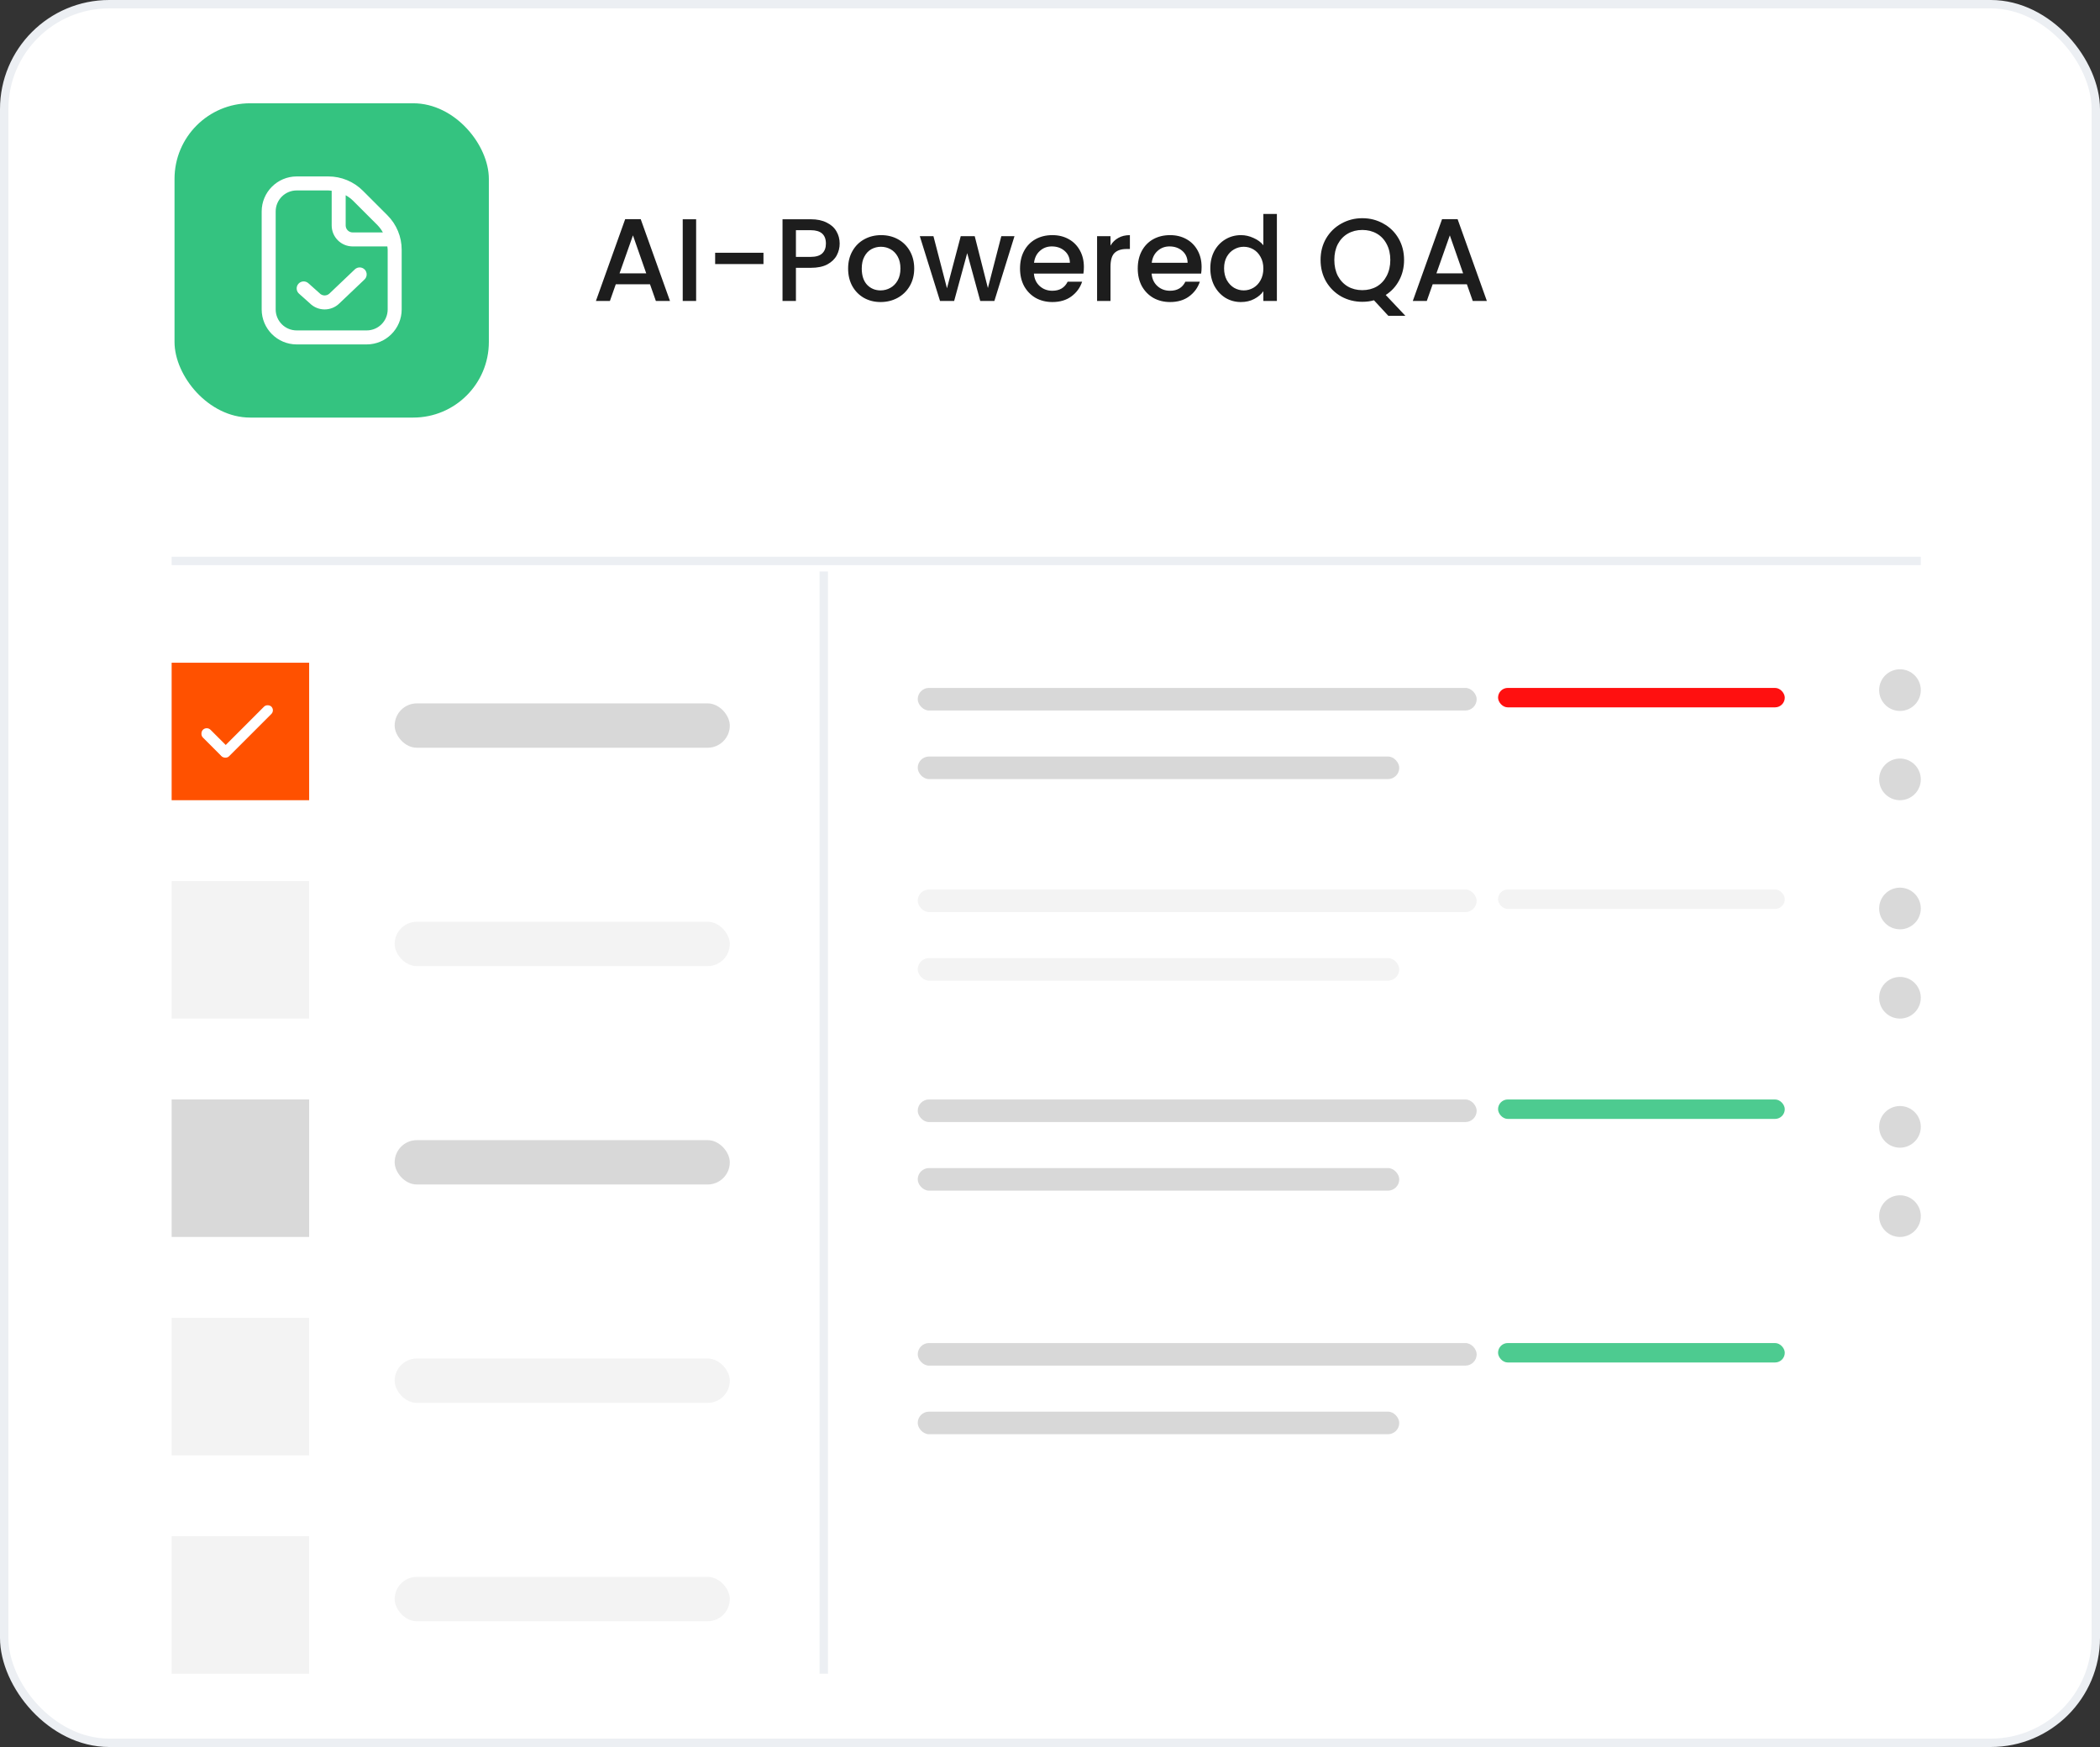
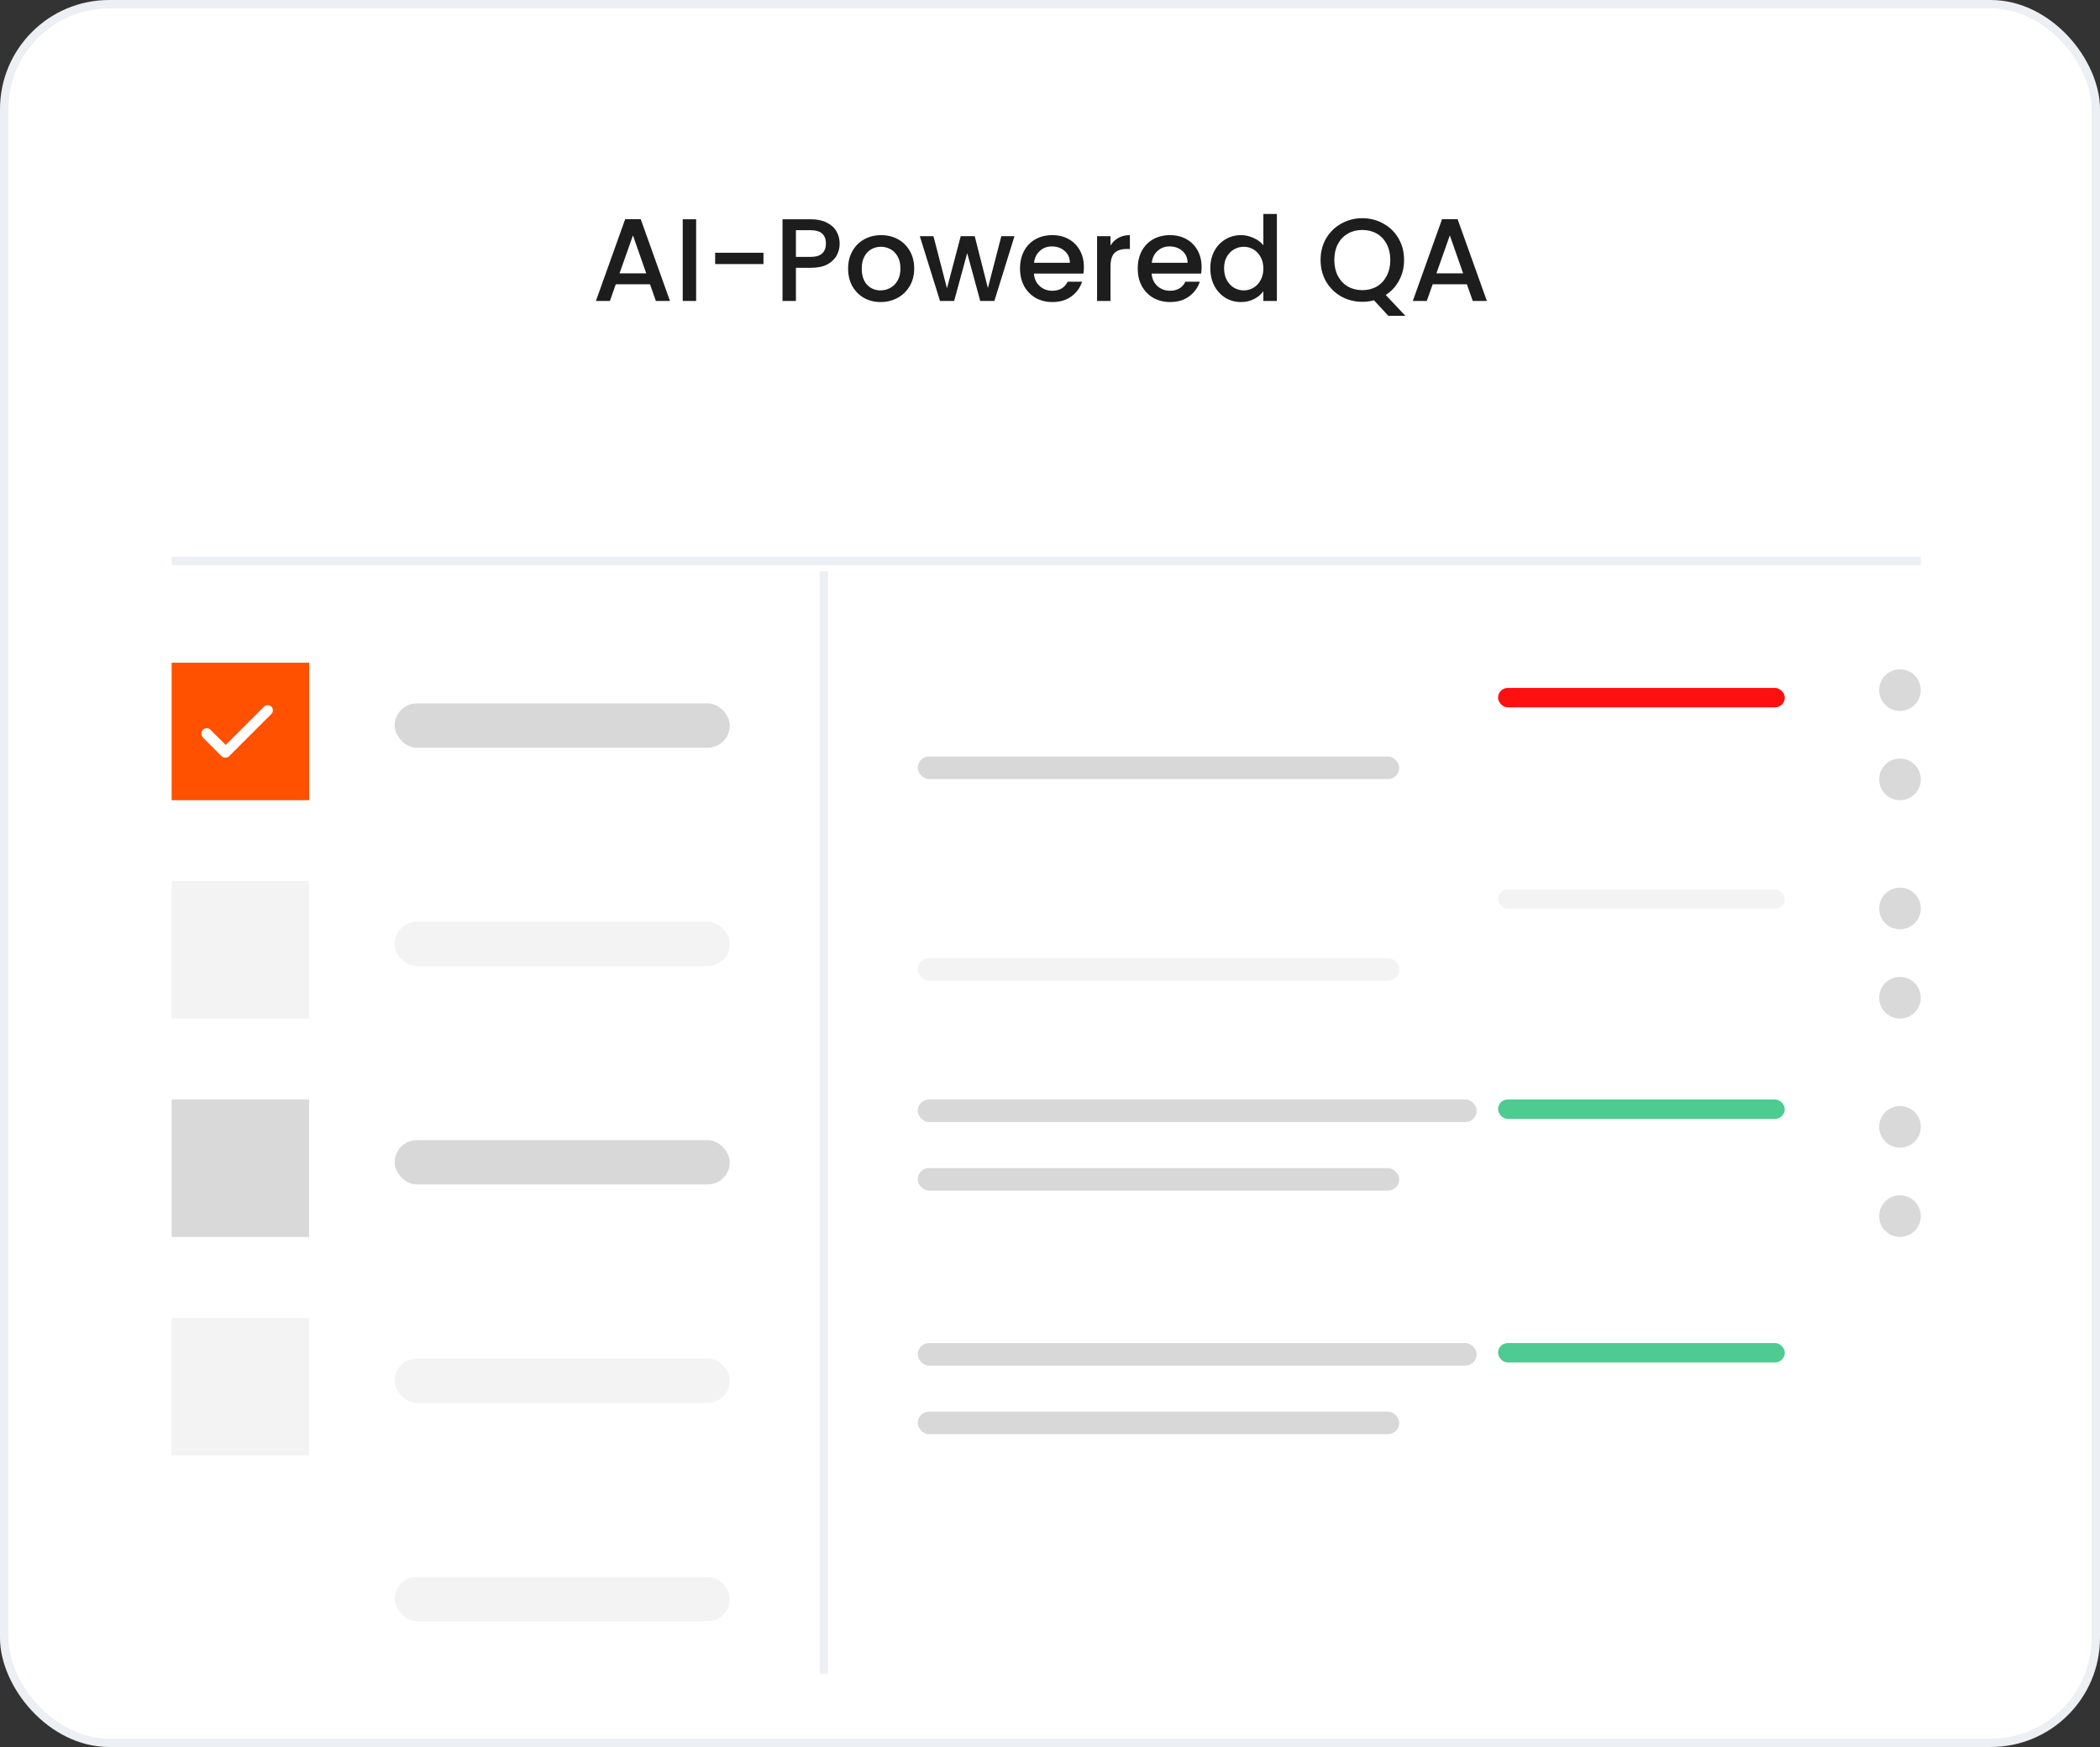
<svg xmlns="http://www.w3.org/2000/svg" width="250" height="208" viewBox="0 0 250 208" fill="none">
  <rect x="0" y="0" width="250" height="208" fill="#333333" stroke="none" />
  <rect x="0.5" y="0.5" width="249" height="207" rx="12.5" fill="white" stroke="#ECEFF3" />
  <path d="M77.381 33.847H73.307L72.607 35.835H70.941L74.427 26.091H76.275L79.761 35.835H78.081L77.381 33.847ZM76.933 32.545L75.351 28.023L73.755 32.545H76.933ZM82.873 26.105V35.835H81.277V26.105H82.873ZM90.89 30.095V31.439H85.136V30.095H90.89ZM99.961 29.003C99.961 29.498 99.845 29.964 99.611 30.403C99.378 30.842 99.005 31.201 98.491 31.481C97.978 31.752 97.32 31.887 96.517 31.887H94.753V35.835H93.157V26.105H96.517C97.264 26.105 97.894 26.236 98.407 26.497C98.93 26.749 99.317 27.094 99.569 27.533C99.831 27.972 99.961 28.462 99.961 29.003ZM96.517 30.585C97.124 30.585 97.577 30.45 97.875 30.179C98.174 29.899 98.323 29.507 98.323 29.003C98.323 27.939 97.721 27.407 96.517 27.407H94.753V30.585H96.517ZM104.83 35.961C104.102 35.961 103.444 35.798 102.856 35.471C102.268 35.135 101.806 34.668 101.47 34.071C101.134 33.464 100.966 32.764 100.966 31.971C100.966 31.187 101.138 30.492 101.484 29.885C101.829 29.278 102.3 28.812 102.898 28.485C103.495 28.158 104.162 27.995 104.9 27.995C105.637 27.995 106.304 28.158 106.902 28.485C107.499 28.812 107.97 29.278 108.316 29.885C108.661 30.492 108.834 31.187 108.834 31.971C108.834 32.755 108.656 33.45 108.302 34.057C107.947 34.664 107.462 35.135 106.846 35.471C106.239 35.798 105.567 35.961 104.83 35.961ZM104.83 34.575C105.24 34.575 105.623 34.477 105.978 34.281C106.342 34.085 106.636 33.791 106.86 33.399C107.084 33.007 107.196 32.531 107.196 31.971C107.196 31.411 107.088 30.94 106.874 30.557C106.659 30.165 106.374 29.871 106.02 29.675C105.665 29.479 105.282 29.381 104.872 29.381C104.461 29.381 104.078 29.479 103.724 29.675C103.378 29.871 103.103 30.165 102.898 30.557C102.692 30.94 102.59 31.411 102.59 31.971C102.59 32.802 102.8 33.446 103.22 33.903C103.649 34.351 104.186 34.575 104.83 34.575ZM120.771 28.121L118.377 35.835H116.697L115.143 30.137L113.589 35.835H111.909L109.501 28.121H111.125L112.735 34.323L114.373 28.121H116.039L117.607 34.295L119.203 28.121H120.771ZM129.034 31.789C129.034 32.078 129.015 32.34 128.978 32.573H123.084C123.131 33.189 123.359 33.684 123.77 34.057C124.181 34.43 124.685 34.617 125.282 34.617C126.141 34.617 126.747 34.258 127.102 33.539H128.824C128.591 34.248 128.166 34.832 127.55 35.289C126.943 35.737 126.187 35.961 125.282 35.961C124.545 35.961 123.882 35.798 123.294 35.471C122.715 35.135 122.258 34.668 121.922 34.071C121.595 33.464 121.432 32.764 121.432 31.971C121.432 31.178 121.591 30.482 121.908 29.885C122.235 29.278 122.687 28.812 123.266 28.485C123.854 28.158 124.526 27.995 125.282 27.995C126.01 27.995 126.659 28.154 127.228 28.471C127.797 28.788 128.241 29.236 128.558 29.815C128.875 30.384 129.034 31.042 129.034 31.789ZM127.368 31.285C127.359 30.697 127.149 30.226 126.738 29.871C126.327 29.516 125.819 29.339 125.212 29.339C124.661 29.339 124.19 29.516 123.798 29.871C123.406 30.216 123.173 30.688 123.098 31.285H127.368ZM132.201 29.241C132.434 28.849 132.742 28.546 133.125 28.331C133.517 28.107 133.979 27.995 134.511 27.995V29.647H134.105C133.479 29.647 133.003 29.806 132.677 30.123C132.359 30.44 132.201 30.991 132.201 31.775V35.835H130.605V28.121H132.201V29.241ZM143.048 31.789C143.048 32.078 143.029 32.34 142.992 32.573H137.098C137.144 33.189 137.373 33.684 137.784 34.057C138.194 34.43 138.698 34.617 139.296 34.617C140.154 34.617 140.761 34.258 141.116 33.539H142.838C142.604 34.248 142.18 34.832 141.564 35.289C140.957 35.737 140.201 35.961 139.296 35.961C138.558 35.961 137.896 35.798 137.308 35.471C136.729 35.135 136.272 34.668 135.936 34.071C135.609 33.464 135.446 32.764 135.446 31.971C135.446 31.178 135.604 30.482 135.922 29.885C136.248 29.278 136.701 28.812 137.28 28.485C137.868 28.158 138.54 27.995 139.296 27.995C140.024 27.995 140.672 28.154 141.242 28.471C141.811 28.788 142.254 29.236 142.572 29.815C142.889 30.384 143.048 31.042 143.048 31.789ZM141.382 31.285C141.372 30.697 141.162 30.226 140.752 29.871C140.341 29.516 139.832 29.339 139.226 29.339C138.675 29.339 138.204 29.516 137.812 29.871C137.42 30.216 137.186 30.688 137.112 31.285H141.382ZM144.086 31.943C144.086 31.168 144.245 30.482 144.562 29.885C144.889 29.288 145.328 28.826 145.878 28.499C146.438 28.163 147.059 27.995 147.74 27.995C148.244 27.995 148.739 28.107 149.224 28.331C149.719 28.546 150.111 28.835 150.4 29.199V25.475H152.01V35.835H150.4V34.673C150.139 35.046 149.775 35.354 149.308 35.597C148.851 35.84 148.324 35.961 147.726 35.961C147.054 35.961 146.438 35.793 145.878 35.457C145.328 35.112 144.889 34.636 144.562 34.029C144.245 33.413 144.086 32.718 144.086 31.943ZM150.4 31.971C150.4 31.439 150.288 30.977 150.064 30.585C149.85 30.193 149.565 29.894 149.21 29.689C148.856 29.484 148.473 29.381 148.062 29.381C147.652 29.381 147.269 29.484 146.914 29.689C146.56 29.885 146.27 30.179 146.046 30.571C145.832 30.954 145.724 31.411 145.724 31.943C145.724 32.475 145.832 32.942 146.046 33.343C146.27 33.744 146.56 34.052 146.914 34.267C147.278 34.472 147.661 34.575 148.062 34.575C148.473 34.575 148.856 34.472 149.21 34.267C149.565 34.062 149.85 33.763 150.064 33.371C150.288 32.97 150.4 32.503 150.4 31.971ZM165.275 37.599L163.567 35.751C163.147 35.872 162.685 35.933 162.181 35.933C161.276 35.933 160.441 35.723 159.675 35.303C158.919 34.874 158.317 34.281 157.869 33.525C157.431 32.76 157.211 31.901 157.211 30.949C157.211 29.997 157.431 29.143 157.869 28.387C158.317 27.631 158.919 27.043 159.675 26.623C160.441 26.194 161.276 25.979 162.181 25.979C163.096 25.979 163.931 26.194 164.687 26.623C165.453 27.043 166.055 27.631 166.493 28.387C166.932 29.143 167.151 29.997 167.151 30.949C167.151 31.845 166.955 32.657 166.563 33.385C166.181 34.104 165.649 34.682 164.967 35.121L167.305 37.599H165.275ZM158.849 30.949C158.849 31.668 158.989 32.302 159.269 32.853C159.559 33.394 159.955 33.814 160.459 34.113C160.963 34.402 161.537 34.547 162.181 34.547C162.825 34.547 163.399 34.402 163.903 34.113C164.407 33.814 164.799 33.394 165.079 32.853C165.369 32.302 165.513 31.668 165.513 30.949C165.513 30.23 165.369 29.6 165.079 29.059C164.799 28.518 164.407 28.102 163.903 27.813C163.399 27.524 162.825 27.379 162.181 27.379C161.537 27.379 160.963 27.524 160.459 27.813C159.955 28.102 159.559 28.518 159.269 29.059C158.989 29.6 158.849 30.23 158.849 30.949ZM174.629 33.847H170.555L169.855 35.835H168.189L171.675 26.091H173.523L177.009 35.835H175.329L174.629 33.847ZM174.181 32.545L172.599 28.023L171.003 32.545H174.181Z" fill="#1D1D1D" />
  <path d="M20.434 66.785H228.667" stroke="#ECEFF3" />
-   <rect x="20.777" y="12.297" width="37.42" height="37.42" rx="9" fill="#34C380" />
  <g clip-path="url(#clip0_5920_1297)">
    <path d="M46.111 25.62L43.206 22.715C42.114 21.618 40.629 21.003 39.082 21.007H35.319C33.019 21.01 31.155 22.874 31.152 25.174V36.84C31.155 39.141 33.019 41.005 35.319 41.007H43.652C45.952 41.005 47.816 39.141 47.819 36.84V29.745C47.823 28.197 47.208 26.712 46.111 25.621L46.111 25.62ZM44.932 26.799C45.187 27.061 45.406 27.355 45.583 27.674H41.986C41.525 27.674 41.152 27.301 41.152 26.84V23.243C41.471 23.421 41.765 23.639 42.027 23.894L44.932 26.799ZM46.152 36.84C46.152 38.221 45.033 39.34 43.652 39.34H35.319C33.938 39.34 32.819 38.221 32.819 36.84V25.174C32.819 23.793 33.938 22.674 35.319 22.674H39.082C39.219 22.674 39.351 22.7 39.486 22.713V26.84C39.486 28.221 40.605 29.34 41.986 29.34H46.113C46.126 29.475 46.152 29.607 46.152 29.744V36.84ZM43.422 32.099C43.739 32.433 43.726 32.96 43.393 33.277L40.402 36.122C39.423 37.085 37.851 37.079 36.88 36.108L35.597 34.963C35.254 34.656 35.223 34.129 35.53 33.785C35.836 33.442 36.363 33.412 36.707 33.718L38.028 34.896C38.334 35.24 38.861 35.271 39.204 34.964C39.217 34.953 39.229 34.942 39.241 34.929L42.241 32.071C42.574 31.753 43.101 31.764 43.419 32.097C43.42 32.098 43.421 32.099 43.422 32.1L43.422 32.099Z" fill="white" />
  </g>
  <circle cx="226.187" cy="82.165" r="2.48" fill="#D9D9D9" />
  <circle cx="226.187" cy="92.794" r="2.48" fill="#D9D9D9" />
  <circle cx="226.187" cy="108.165" r="2.48" fill="#D9D9D9" />
  <circle cx="226.187" cy="118.794" r="2.48" fill="#D9D9D9" />
  <circle cx="226.187" cy="134.165" r="2.48" fill="#D9D9D9" />
  <circle cx="226.187" cy="144.794" r="2.48" fill="#D9D9D9" />
  <path d="M98.07 199.274L98.07 68.04" stroke="#ECEFF3" />
  <rect x="46.984" y="83.747" width="39.898" height="5.28" rx="2.64" fill="#D8D8D8" />
-   <rect x="109.254" y="81.904" width="66.541" height="2.688" rx="1.344" fill="#D8D8D8" />
  <rect x="178.34" y="81.904" width="34.133" height="2.315" rx="1.158" fill="#FF1010" />
  <rect x="109.254" y="90.072" width="57.324" height="2.688" rx="1.344" fill="#D8D8D8" />
-   <rect x="109.254" y="105.904" width="66.541" height="2.688" rx="1.344" fill="#F3F3F3" />
  <rect x="178.34" y="105.904" width="34.133" height="2.315" rx="1.158" fill="#F3F3F3" />
  <rect x="109.254" y="114.072" width="57.324" height="2.688" rx="1.344" fill="#F3F3F3" />
  <rect x="109.254" y="130.904" width="66.541" height="2.688" rx="1.344" fill="#D8D8D8" />
  <rect x="178.34" y="130.904" width="34.133" height="2.315" rx="1.158" fill="#4DCB90" />
  <rect x="109.254" y="139.072" width="57.324" height="2.688" rx="1.344" fill="#D8D8D8" />
  <rect x="109.254" y="159.904" width="66.541" height="2.688" rx="1.344" fill="#D8D8D8" />
  <rect x="178.34" y="159.904" width="34.133" height="2.315" rx="1.158" fill="#4DCB90" />
  <rect x="109.254" y="168.072" width="57.324" height="2.688" rx="1.344" fill="#D8D8D8" />
  <rect x="20.434" y="78.904" width="16.37" height="16.37" fill="#FF5100" />
  <rect x="46.984" y="109.747" width="39.898" height="5.28" rx="2.64" fill="#F3F3F3" />
  <rect x="20.434" y="104.904" width="16.37" height="16.37" fill="#F3F3F3" />
  <rect x="46.984" y="135.747" width="39.898" height="5.28" rx="2.64" fill="#D8D8D8" />
  <rect x="20.434" y="130.904" width="16.37" height="16.37" fill="#D9D9D9" />
  <rect x="46.984" y="161.747" width="39.898" height="5.28" rx="2.64" fill="#F3F3F3" />
  <rect x="20.434" y="156.904" width="16.37" height="16.37" fill="#F3F3F3" />
  <rect x="46.984" y="187.747" width="39.898" height="5.28" rx="2.64" fill="#F3F3F3" />
-   <rect x="20.434" y="182.904" width="16.37" height="16.37" fill="#F3F3F3" />
  <rect x="25.957" y="89.61" width="8.363" height="1.233" rx="0.617" transform="rotate(-45 25.957 89.61)" fill="white" />
  <rect x="24.609" y="86.435" width="4.286" height="1.295" rx="0.647" transform="rotate(45 24.609 86.435)" fill="white" />
  <defs>
    <clipPath id="clip0_5920_1297">
      <rect width="16.667" height="20" fill="white" transform="translate(31.152 21.007)" />
    </clipPath>
  </defs>
</svg>